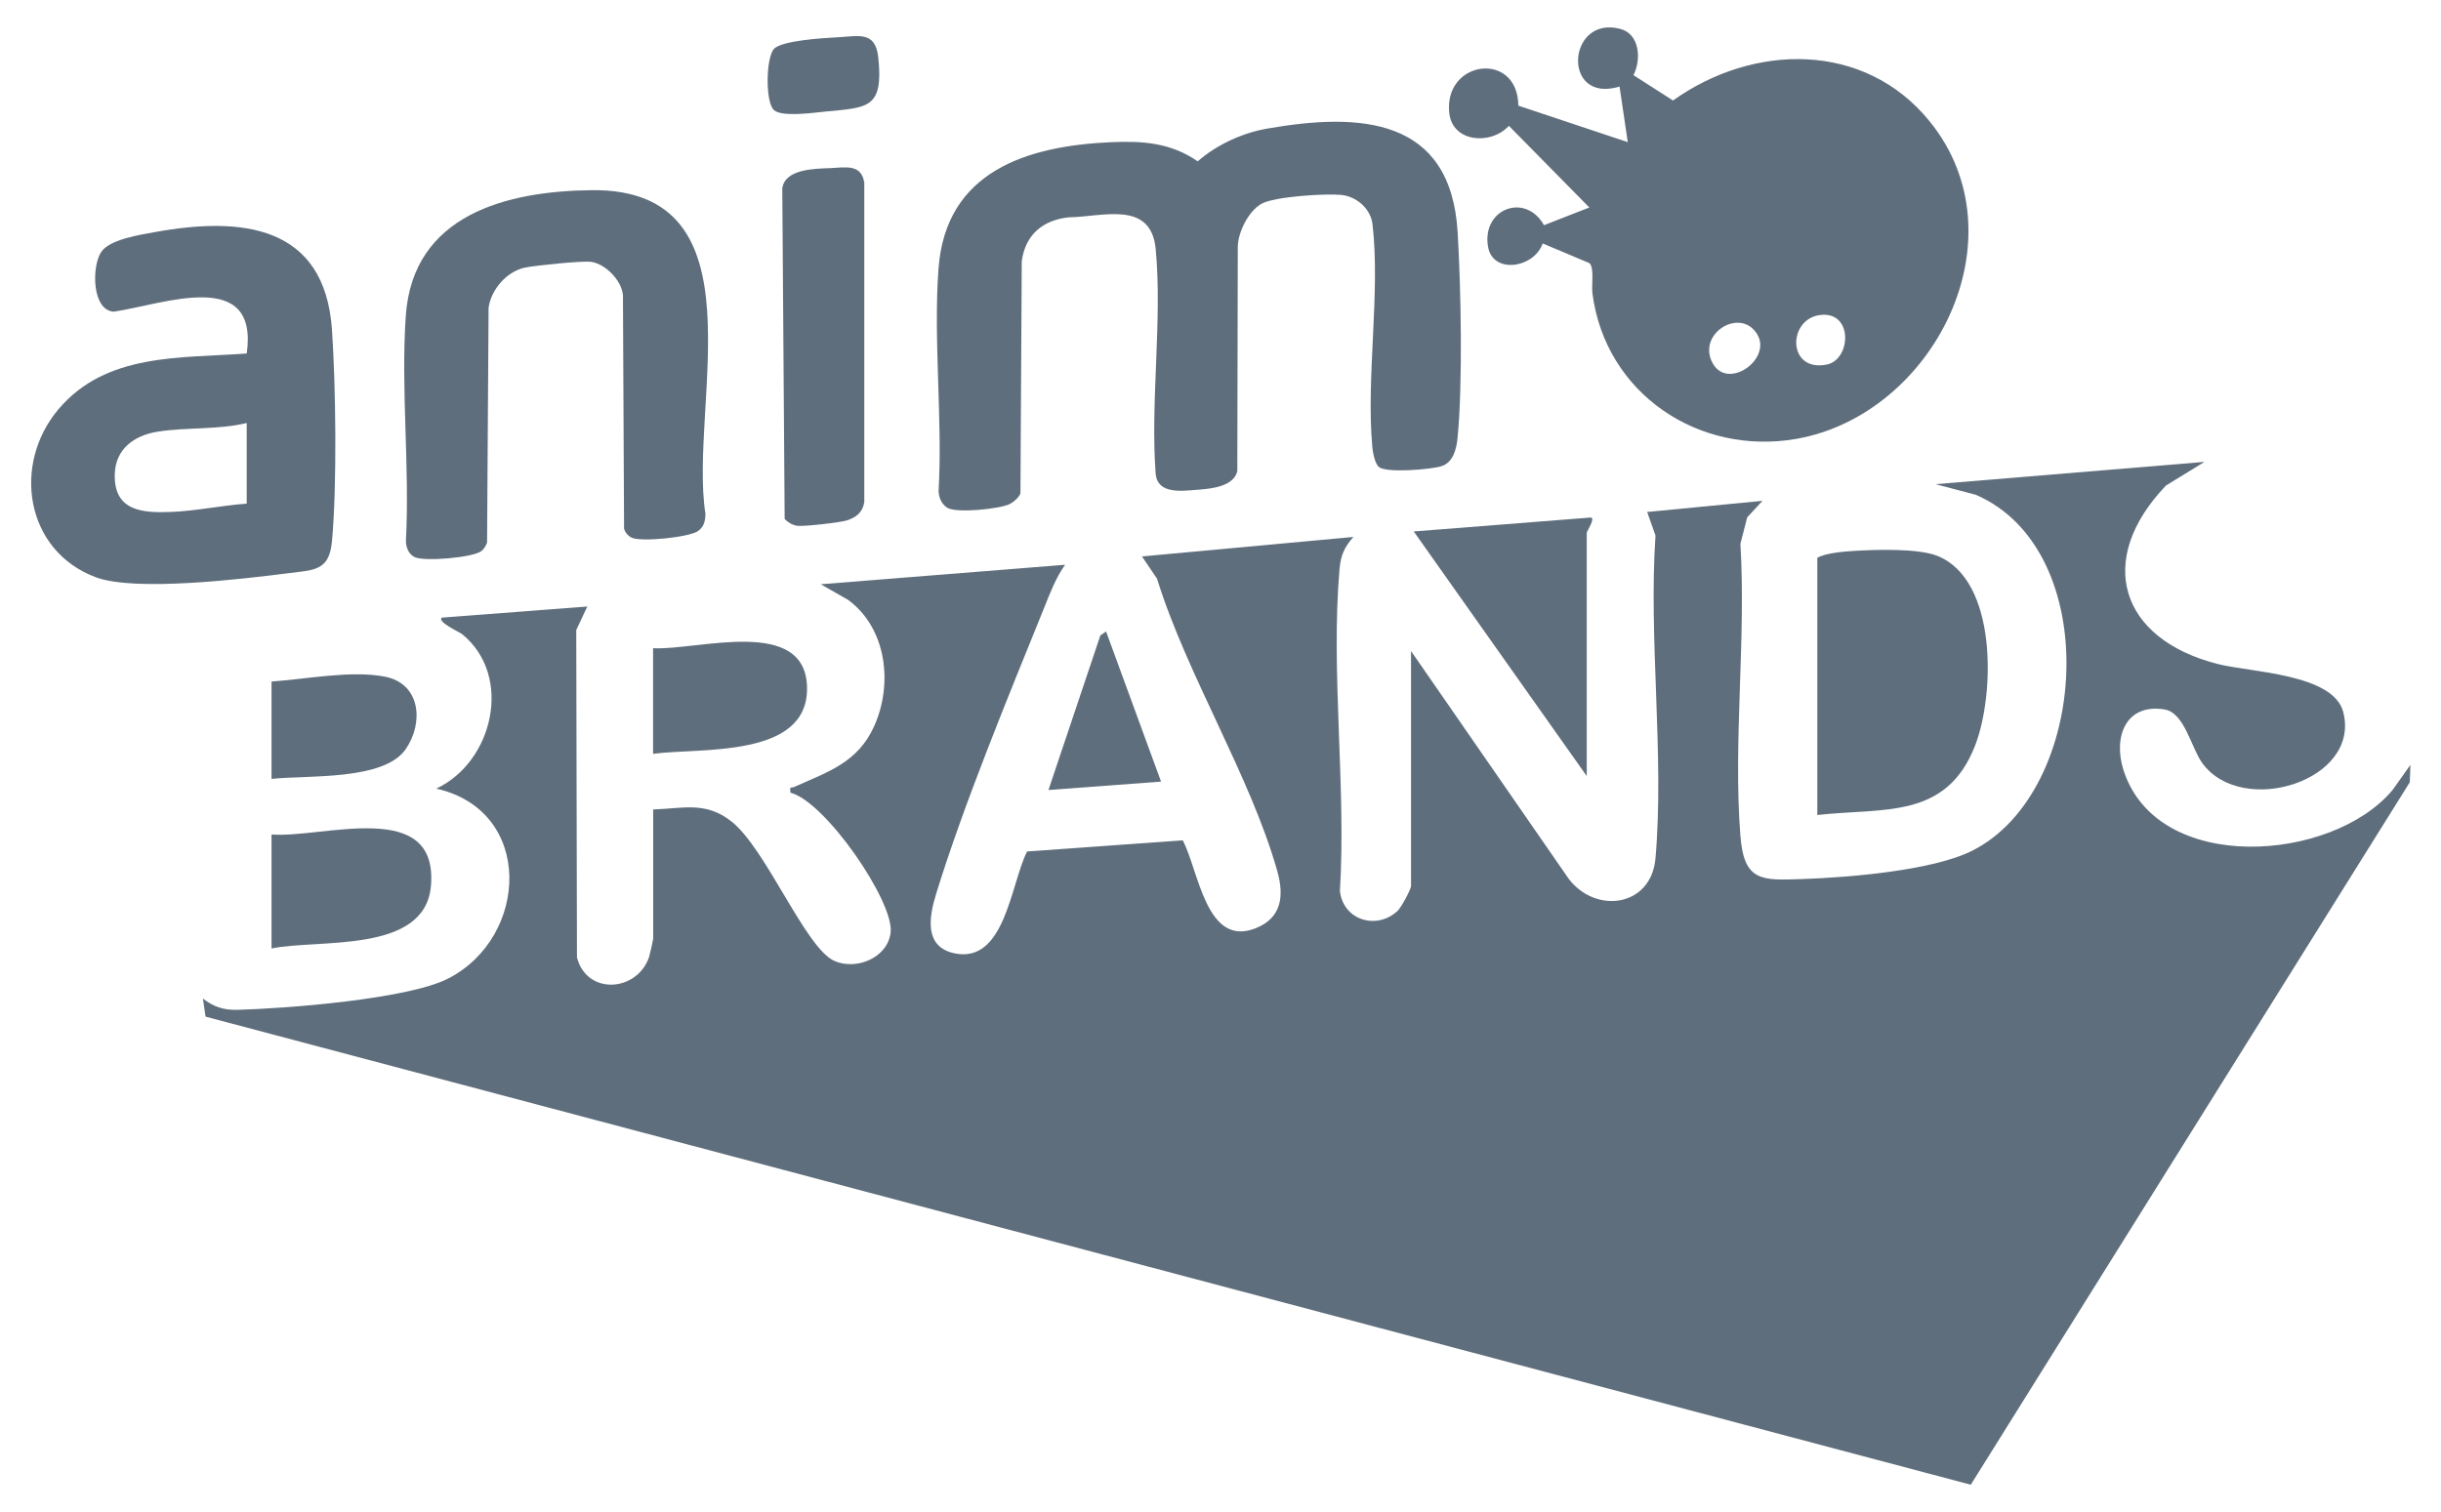
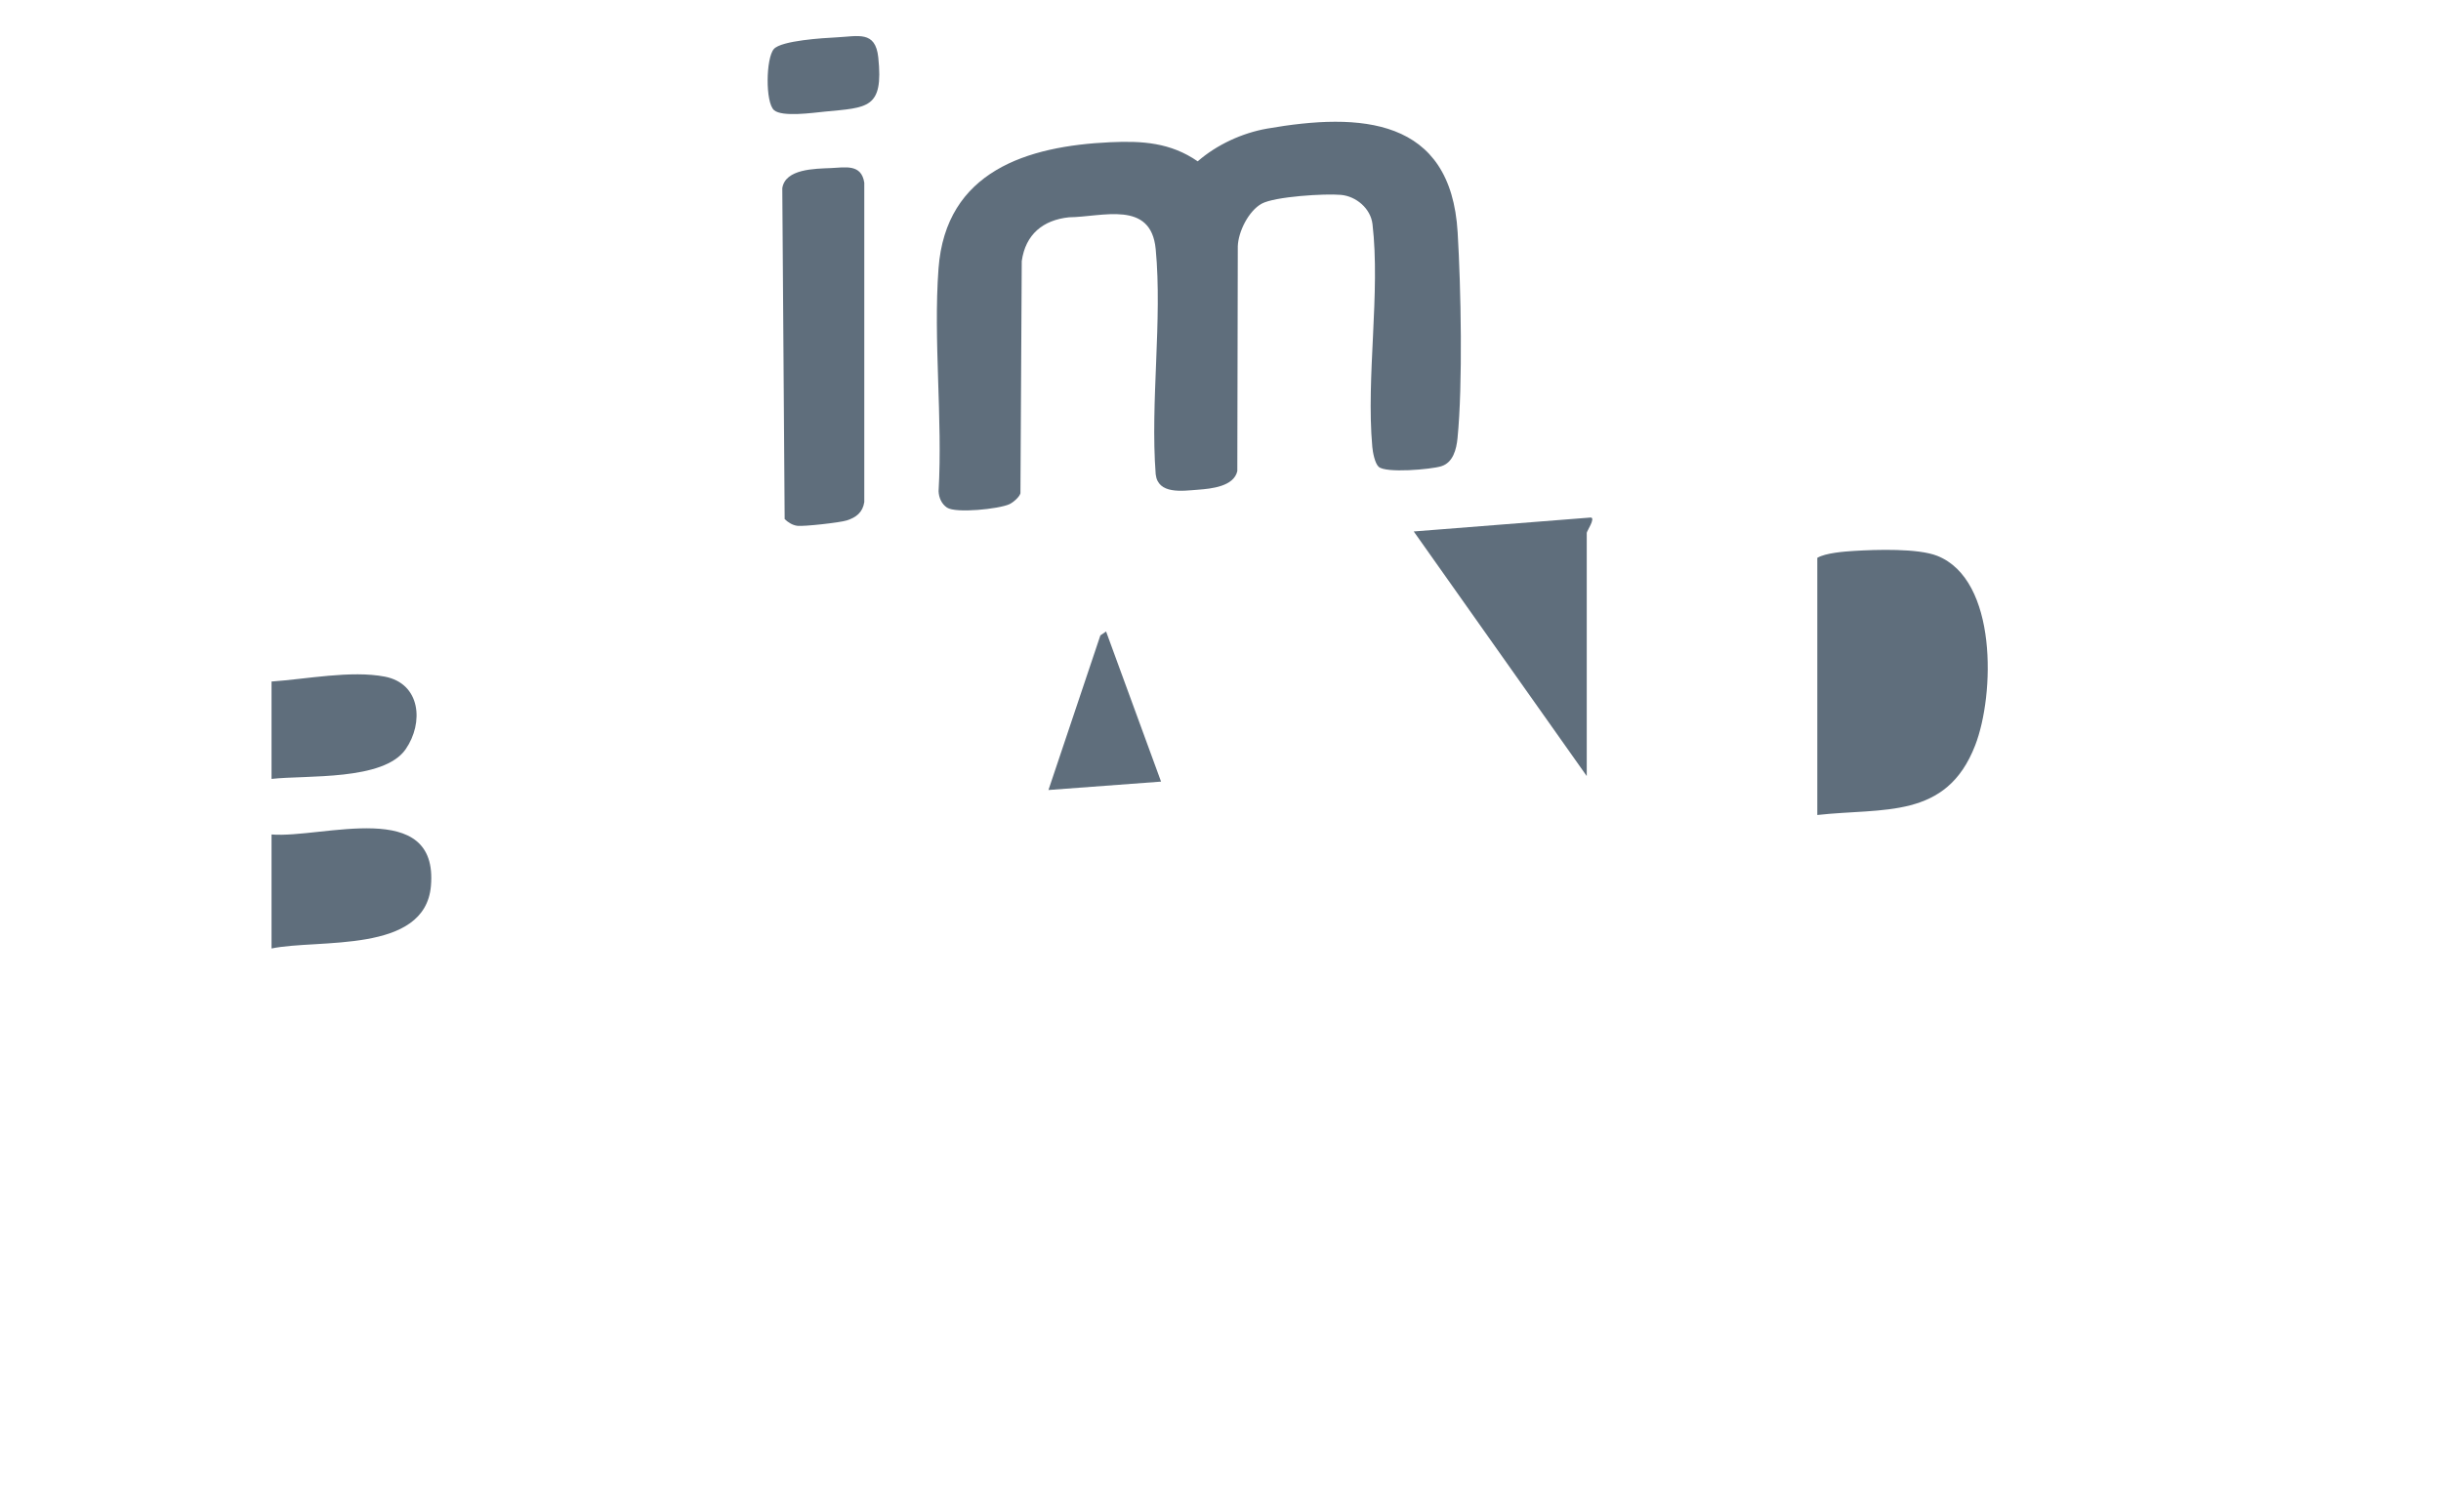
<svg xmlns="http://www.w3.org/2000/svg" width="71" height="44" viewBox="0 0 71 44" fill="none">
-   <path d="M41.041 18.94L45.632 25.574C46.421 26.602 48.029 26.388 48.152 24.97C48.413 21.981 47.948 18.61 48.152 15.58L47.91 14.896L51.264 14.572L50.82 15.052L50.622 15.822C50.79 18.581 50.407 21.593 50.622 24.322C50.727 25.662 51.25 25.615 52.424 25.576C53.746 25.531 56.207 25.334 57.362 24.753C60.785 23.035 61.212 16.009 57.467 14.395L56.294 14.087L64.12 13.439L63.002 14.125C60.937 16.282 61.644 18.587 64.504 19.319C65.45 19.561 67.866 19.599 68.156 20.715C68.677 22.72 65.209 23.792 64.055 22.2C63.73 21.75 63.541 20.736 62.958 20.641C61.826 20.457 61.456 21.45 61.767 22.413C62.753 25.465 67.836 25.092 69.593 22.983L70.11 22.255L70.092 22.76L57.323 43.198L5.979 29.579L5.902 29.052C6.209 29.294 6.509 29.391 6.901 29.381C8.311 29.344 11.858 29.073 13.035 28.471C15.387 27.267 15.546 23.588 12.69 22.945C14.339 22.175 14.934 19.677 13.448 18.455C13.371 18.392 12.703 18.091 12.85 17.97L17.082 17.647L16.761 18.331L16.782 27.859C17.071 28.966 18.536 28.861 18.881 27.84C18.9 27.783 18.999 27.339 18.999 27.312V23.551C19.863 23.524 20.516 23.31 21.262 23.889C22.282 24.68 23.424 27.589 24.271 27.959C24.912 28.24 25.827 27.866 25.906 27.122C26 26.228 24.009 23.323 22.993 23.064C22.961 22.858 23.01 22.938 23.105 22.895C24.069 22.46 24.949 22.195 25.429 21.123C25.979 19.895 25.79 18.273 24.664 17.45L23.873 16.999L30.98 16.432C30.704 16.821 30.539 17.265 30.362 17.705C29.324 20.271 28.03 23.402 27.226 26.016C27.022 26.68 26.872 27.549 27.764 27.737C29.23 28.045 29.395 25.728 29.873 24.774L34.404 24.45C34.869 25.346 35.084 27.567 36.514 27.011C37.292 26.708 37.351 26.051 37.152 25.346C36.375 22.588 34.519 19.628 33.654 16.837L33.216 16.189L39.366 15.623C39.108 15.911 38.997 16.156 38.963 16.549C38.702 19.531 39.159 22.905 38.973 25.928C39.079 26.787 40.05 27.06 40.647 26.506C40.753 26.408 41.042 25.879 41.042 25.773V18.938L41.041 18.94Z" fill="#5F6E7C" />
-   <path d="M47.511 2.186L48.662 2.924C50.985 1.264 54.227 1.187 56.128 3.532C58.868 6.912 56.242 12.077 52.237 12.771C49.421 13.259 46.699 11.465 46.318 8.535C46.287 8.304 46.379 7.781 46.229 7.655L44.871 7.083C44.628 7.796 43.412 7.998 43.279 7.165C43.104 6.066 44.375 5.596 44.909 6.552L46.228 6.037L43.888 3.661C43.37 4.23 42.245 4.147 42.154 3.287C41.989 1.743 44.148 1.469 44.163 3.074L47.346 4.136L47.107 2.518C45.414 3.036 45.577 0.435 47.127 0.84C47.697 0.988 47.745 1.733 47.512 2.185L47.511 2.186ZM52.917 9.168C51.993 9.307 51.986 10.834 53.134 10.607C53.852 10.464 53.912 9.02 52.917 9.168ZM50.997 9.579C50.457 9.032 49.372 9.767 49.818 10.572C50.286 11.417 51.728 10.319 50.997 9.579Z" fill="#5F6E7C" />
  <path d="M40.099 13.58C39.988 13.475 39.929 13.159 39.915 12.998C39.733 10.965 40.154 8.514 39.921 6.521C39.867 6.064 39.446 5.711 39.005 5.67C38.544 5.627 37.071 5.718 36.696 5.927C36.321 6.136 36.018 6.731 36.003 7.167L35.989 13.706C35.889 14.154 35.234 14.219 34.847 14.248C34.383 14.283 33.683 14.39 33.615 13.799C33.455 11.698 33.812 9.314 33.615 7.247C33.478 5.816 32.072 6.31 31.096 6.322C30.34 6.4 29.829 6.817 29.719 7.597L29.681 14.353C29.648 14.467 29.464 14.623 29.357 14.671C29.054 14.809 27.807 14.941 27.546 14.769C27.387 14.663 27.307 14.478 27.3 14.291C27.421 12.182 27.144 9.902 27.298 7.814C27.508 4.976 29.883 4.248 32.294 4.138C33.227 4.095 34.047 4.148 34.837 4.694C35.391 4.21 36.131 3.869 36.854 3.742C39.562 3.269 42.202 3.408 42.398 6.763C42.494 8.379 42.55 11.177 42.394 12.75C42.362 13.07 42.267 13.459 41.92 13.566C41.62 13.658 40.302 13.774 40.099 13.58Z" fill="#5F6E7C" />
-   <path d="M7.177 10.285C7.533 7.755 4.727 8.865 3.307 9.068C2.67 9.026 2.664 7.755 2.943 7.332C3.186 6.963 4.091 6.827 4.524 6.749C6.996 6.304 9.445 6.525 9.656 9.594C9.768 11.225 9.804 14.144 9.656 15.748C9.577 16.608 9.143 16.581 8.414 16.674C7.081 16.844 3.933 17.225 2.786 16.795C0.731 16.026 0.346 13.505 1.705 11.901C3.093 10.265 5.236 10.427 7.178 10.285H7.177ZM7.176 14.653V12.307C6.363 12.508 5.41 12.428 4.589 12.559C3.906 12.667 3.356 13.058 3.338 13.802C3.312 14.877 4.153 14.927 4.979 14.895C5.681 14.868 6.466 14.705 7.176 14.653Z" fill="#5F6E7C" />
-   <path d="M17.224 5.533C22.237 5.487 20.03 11.789 20.517 14.94C20.52 15.148 20.477 15.329 20.303 15.451C20.048 15.632 18.657 15.775 18.375 15.644C18.27 15.596 18.187 15.496 18.152 15.385L18.12 8.704C18.163 8.228 17.63 7.677 17.192 7.618C16.932 7.583 15.594 7.723 15.287 7.782C14.749 7.886 14.284 8.418 14.211 8.957L14.167 15.789C14.131 15.879 14.082 15.968 14.006 16.03C13.771 16.223 12.354 16.344 12.066 16.211C11.888 16.128 11.812 15.933 11.806 15.746C11.922 13.606 11.656 11.311 11.803 9.189C12.008 6.234 14.756 5.557 17.223 5.533H17.224Z" fill="#5F6E7C" />
  <path d="M52.859 23.712V16.23C53.098 16.089 53.628 16.047 53.939 16.028C54.572 15.99 55.788 15.949 56.35 16.173C58.107 16.872 58.022 20.214 57.45 21.688C56.613 23.849 54.787 23.497 52.86 23.712H52.859Z" fill="#5F6E7C" />
  <path d="M24.17 4.89C24.587 4.872 25.053 4.762 25.139 5.315V14.608C25.093 14.908 24.902 15.056 24.629 15.142C24.43 15.206 23.388 15.321 23.195 15.299C23.053 15.282 22.925 15.201 22.823 15.103L22.754 5.477C22.839 4.909 23.703 4.91 24.17 4.89Z" fill="#5F6E7C" />
  <path d="M46.153 22.58L41.121 15.463L46.272 15.057C46.414 15.074 46.153 15.455 46.153 15.503V22.581V22.58Z" fill="#5F6E7C" />
  <path d="M7.898 27.596V24.279C9.378 24.398 12.76 23.19 12.534 25.779C12.362 27.762 9.25 27.313 7.898 27.596Z" fill="#5F6E7C" />
-   <path d="M18.996 21.933V18.859C20.258 18.935 23.466 17.894 23.474 20.031C23.483 22.075 20.343 21.748 18.996 21.933Z" fill="#5F6E7C" />
  <path d="M7.898 22.661V19.829C8.903 19.761 10.211 19.497 11.194 19.687C12.237 19.889 12.331 21.03 11.799 21.799C11.159 22.723 8.915 22.548 7.899 22.662L7.898 22.661Z" fill="#5F6E7C" />
  <path d="M32.172 18.373L33.771 22.741L30.496 22.985L32.006 18.487L32.172 18.373Z" fill="#5F6E7C" />
  <path d="M24.331 1.087C24.957 1.057 25.463 0.881 25.546 1.671C25.702 3.168 25.241 3.126 23.988 3.248C23.64 3.282 22.751 3.411 22.514 3.205C22.258 2.982 22.276 1.693 22.509 1.426C22.726 1.18 23.948 1.106 24.331 1.087Z" fill="#5F6E7C" />
</svg>